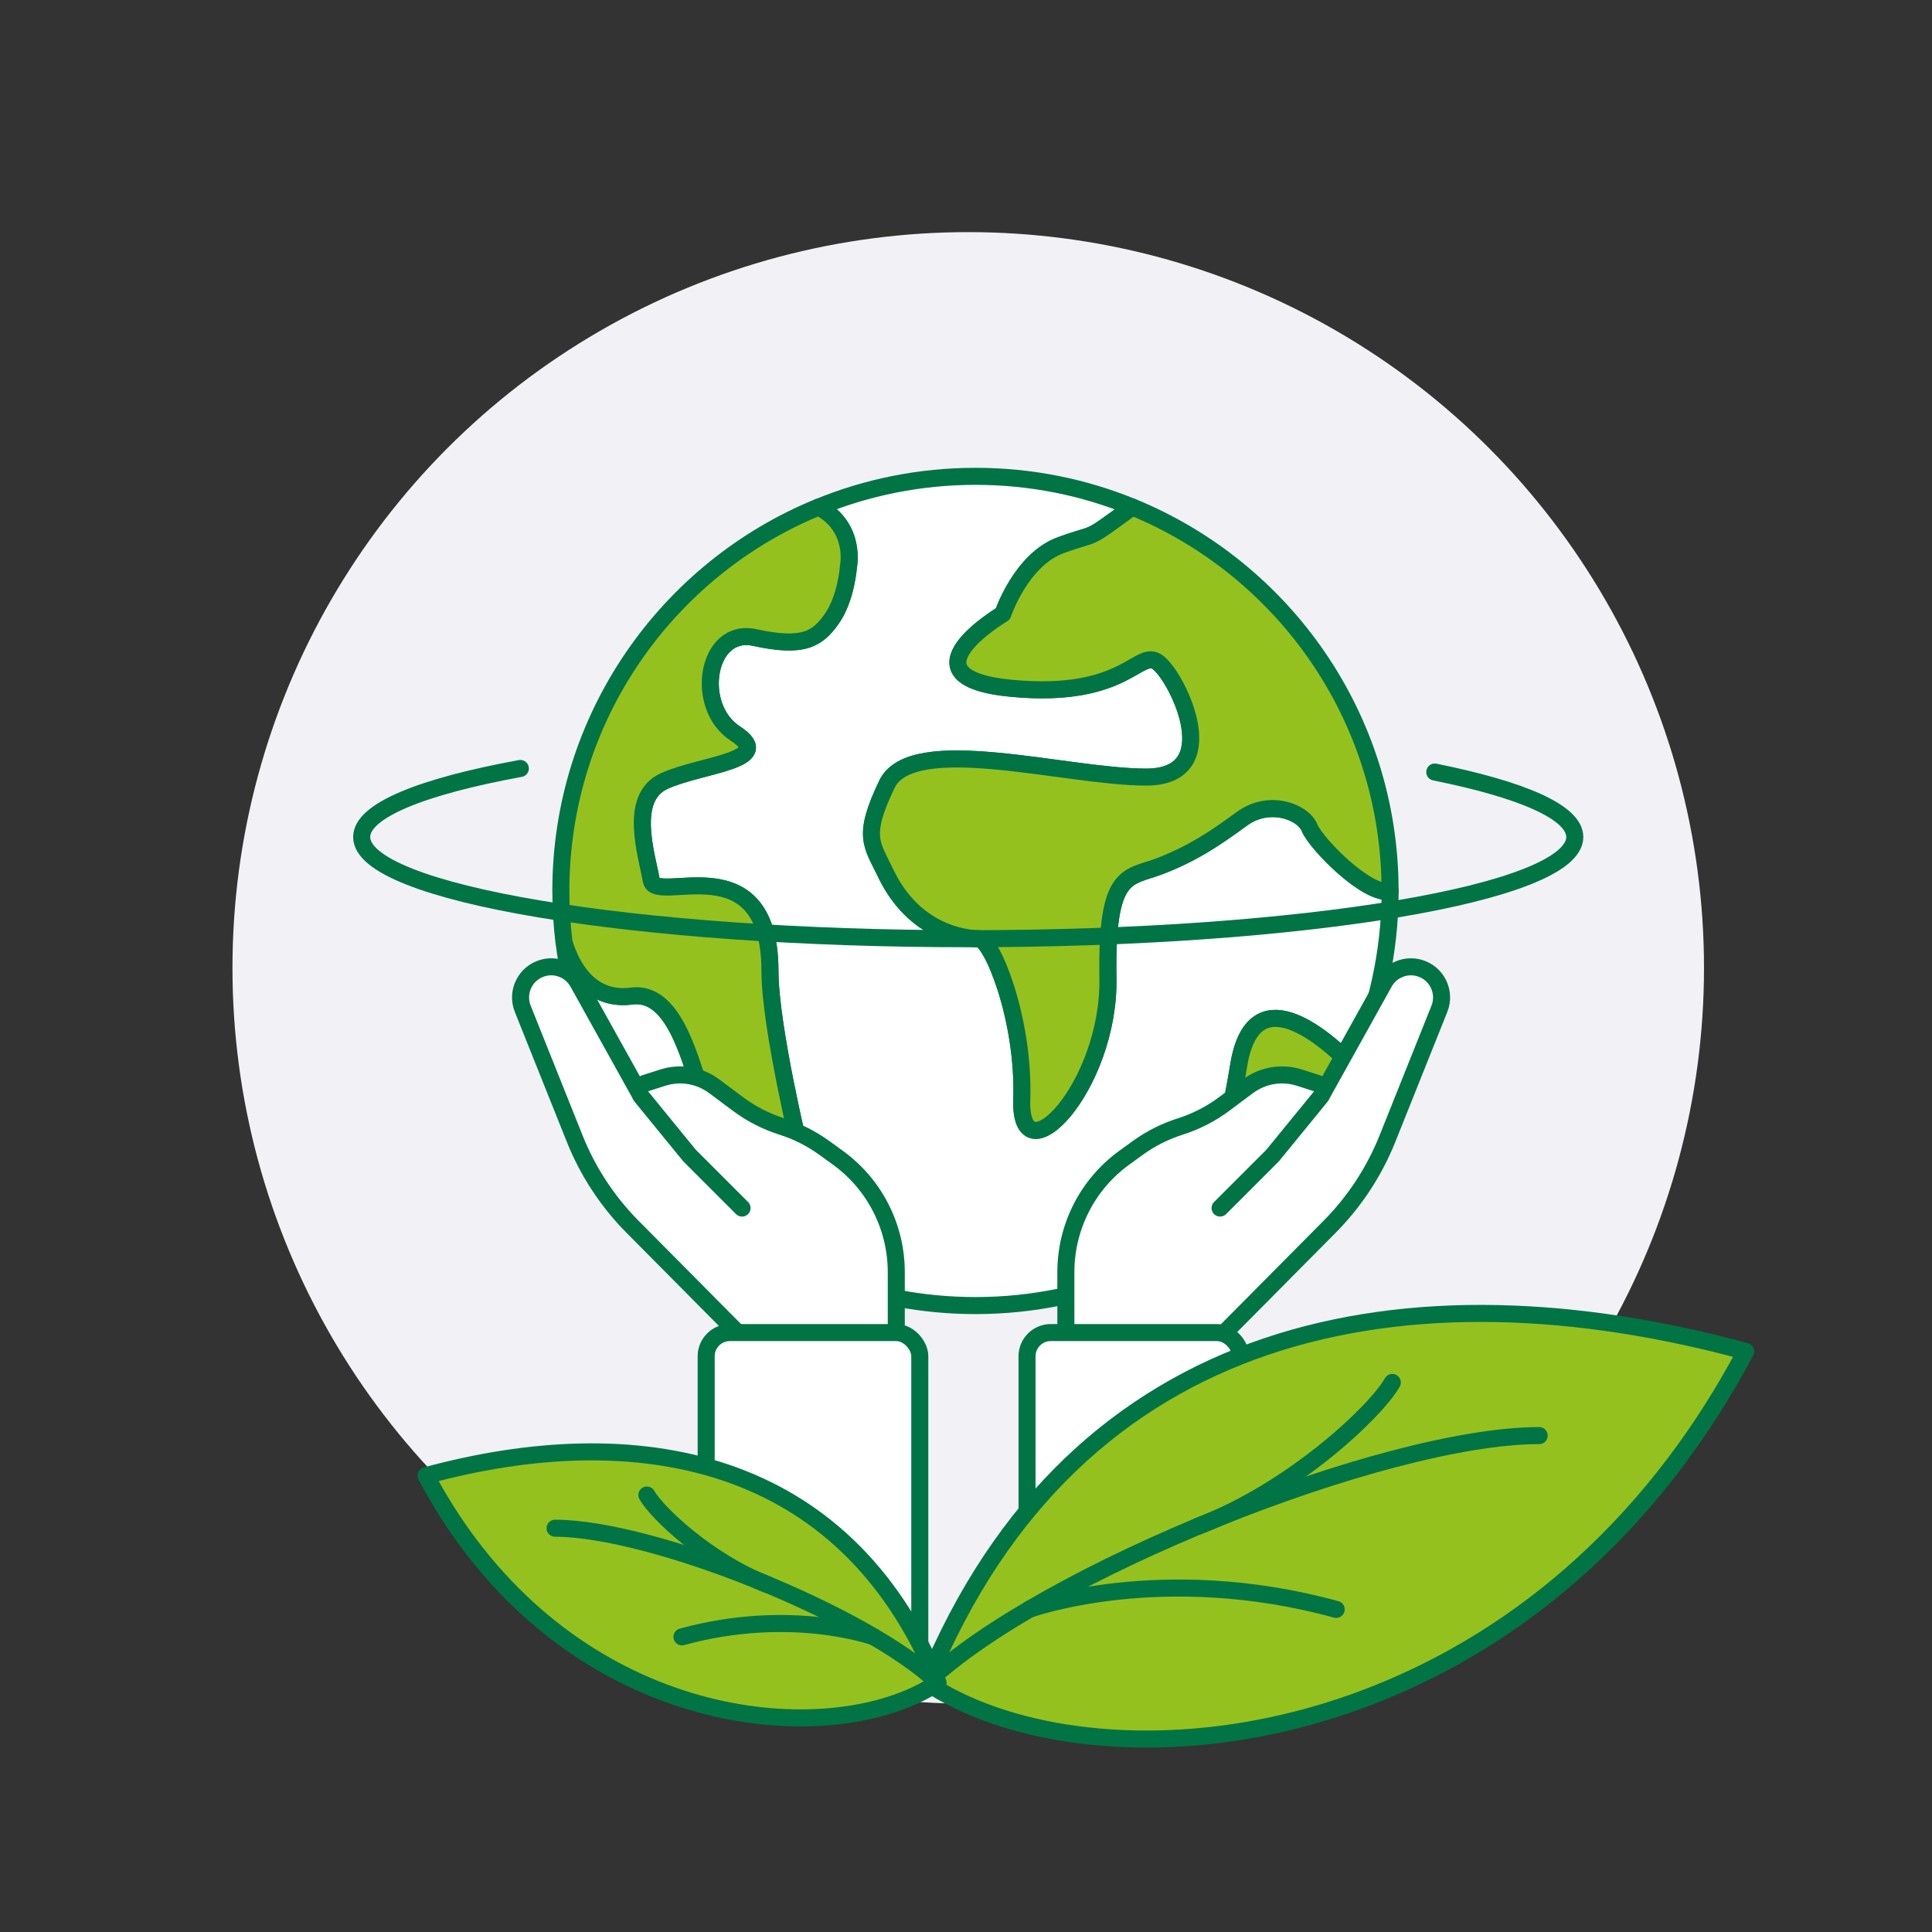
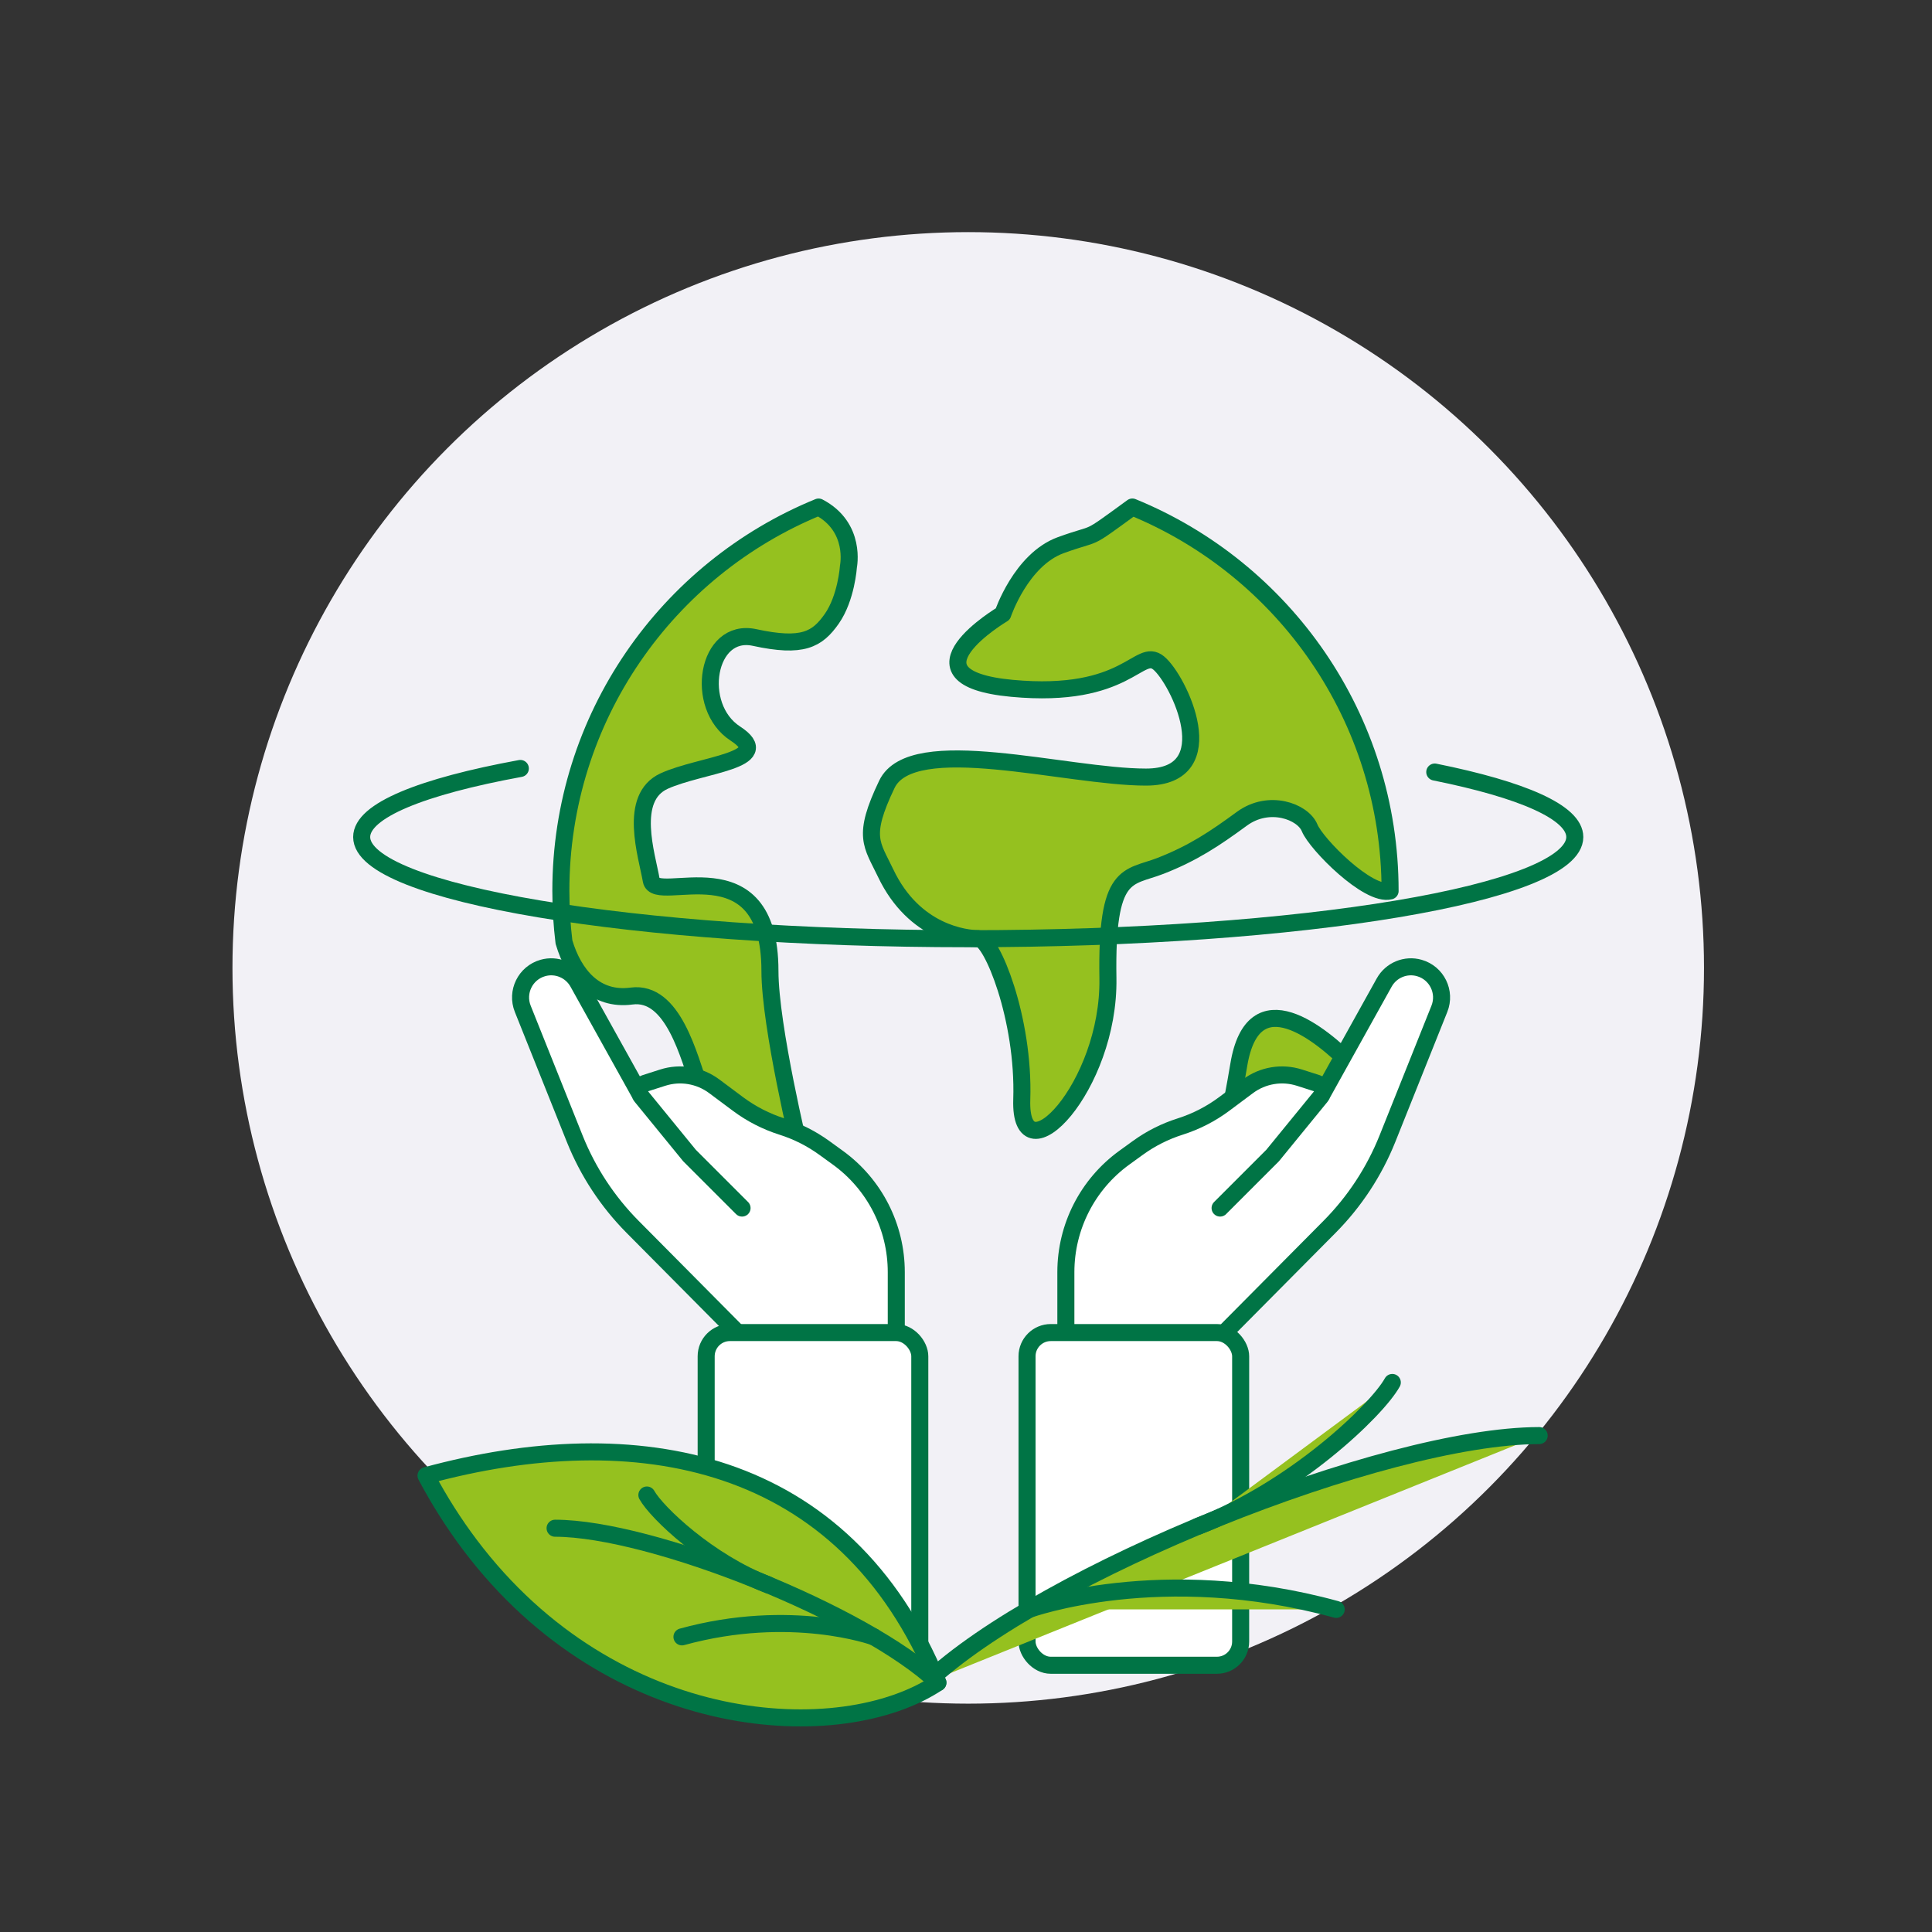
<svg xmlns="http://www.w3.org/2000/svg" id="Layer_2" viewBox="0 0 1133.86 1133.86">
  <rect x="0" y="0" width="1133.86" height="1133.86" fill="#333333" stroke="none" />
  <defs>
    <style>.cls-1{fill:#fff;}.cls-1,.cls-2,.cls-3{stroke:#007445;stroke-linecap:round;stroke-linejoin:round;stroke-width:10px;}.cls-2,.cls-4{fill:none;}.cls-3{fill:#95c11f;}.cls-5{fill:#f2f1f6;}</style>
  </defs>
  <g id="LEAF">
    <circle class="cls-5" cx="568.24" cy="568.04" r="431.81" />
    <rect class="cls-4" width="1133.86" height="1133.86" />
-     <path class="cls-1" d="m815.83,522.88c0,36.5-8.03,71.14-22.47,102.21-17.93-18.11-57.94-51.42-66.37.03-8.44,51.42-22.07,87.29,20,67.32-44.16,45.51-106.03,73.78-174.47,73.78-124.2,0-226.64-93-241.48-213.21,5.71,19.23,18.48,34.38,39.57,31.57,24.54-3.3,33.69,35.58,40.4,54.35,21.35,59.83,60.84,52.08,58.8,37.39,0,0-17.93-73.86-17.93-106.43,0-75.84-67.09-38.51-69.64-53.17-2.52-14.69-13.89-48.53,7.6-58.34,21.49-9.79,66.17-11.97,41.72-27.86-24.48-15.9-16.82-62.5,11.34-56.36,28.15,6.11,36.73,1.21,45.28-11.02,8.55-12.25,9.76-30.59,9.76-30.59,0,0,4.91-23.24-17.5-34.95,28.41-11.65,59.49-18.05,92.09-18.05s63.68,6.4,92.06,18.05c-29.24,21.32-18.62,13.89-42.01,22.38-23.39,8.52-34.03,40.4-34.03,40.4,0,0-62.73,37.22,5.34,43.62,68.04,6.37,74.41-24.48,86.12-14.89,11.71,9.56,39.34,66.98-7.43,66.98s-137.28-26.57-152.06,4.25c-14.78,30.85-8.81,35.1-.72,52.11,16.79,35.32,47.2,38.48,54.64,38.48s26.83,46.57,25.25,94.44c-1.55,47.84,51.62-7.46,50.56-71.25-1.06-63.79,11.68-58.48,30.82-65.91,19.14-7.46,31.91-16.01,47.84-27.69,15.96-11.65,35.81-4.22,39.72,5.37,3.9,9.56,34.46,40.35,47.23,37.02Z" />
    <path class="cls-3" d="m815.83,522.88c-12.77,3.33-43.33-27.46-47.23-37.02-3.9-9.58-23.76-17.02-39.72-5.37-15.93,11.68-28.7,20.23-47.84,27.69-19.14,7.43-31.88,2.12-30.82,65.91,1.06,63.79-52.11,119.09-50.56,71.25,1.58-47.86-17.79-94.44-25.25-94.44s-37.85-3.16-54.64-38.48c-8.09-17.02-14.06-21.26.72-52.11,14.78-30.82,105.26-4.25,152.06-4.25s19.14-57.42,7.43-66.98c-11.71-9.58-18.08,21.26-86.12,14.89-68.07-6.4-5.34-43.62-5.34-43.62,0,0,10.65-31.88,34.03-40.4,23.39-8.49,12.77-1.06,42.01-22.38,88.76,36.27,151.26,123.51,151.26,225.29Z" />
    <path class="cls-3" d="m497.93,332.54s-1.21,18.34-9.76,30.59c-8.55,12.22-17.13,17.13-45.28,11.02-28.15-6.14-35.81,40.46-11.34,56.36,24.45,15.9-20.23,18.08-41.72,27.86-21.49,9.81-10.13,43.65-7.6,58.34,2.55,14.66,69.64-22.67,69.64,53.17,0,32.57,17.93,106.43,17.93,106.43,2.04,14.69-37.45,22.44-58.8-37.39-6.72-18.77-15.87-57.65-40.4-54.35-21.09,2.81-33.86-12.34-39.57-31.57t-.03-.06c-1.21-9.84-1.84-19.89-1.84-30.07,0-101.78,62.5-189.02,151.26-225.29,22.41,11.71,17.5,34.95,17.5,34.95Z" />
    <path class="cls-3" d="m793.36,625.1c-11.56,25.05-27.32,47.78-46.31,67.32-.03,0-.03.03-.06.03-42.07,19.97-28.44-15.9-20-67.32,8.44-51.45,48.44-18.14,66.37-.03Z" />
    <line class="cls-2" x1="793.39" y1="625.13" x2="793.36" y2="625.1" />
    <path class="cls-1" d="m625.54,807.54v-60.97c0-26.55,12.73-51.5,34.23-67.09l7.98-5.78c7.57-5.49,15.97-9.73,24.88-12.55h0c9.29-2.95,18.02-7.42,25.83-13.25l13.93-10.39c8.68-6.47,19.94-8.35,30.25-5.05l10.22,3.27c3.3,1.06,4.5,5.11,2.31,7.79l-28.28,34.63-30.84,30.84,30.84-30.84,28.28-34.63,37.19-66.88c4.06-7.3,12.61-10.84,20.64-8.54h0c10.24,2.93,15.7,14.06,11.75,23.95l-30.48,76.2c-7.75,19.37-19.31,36.97-34,51.78l-62.88,63.38v52.96" />
    <rect class="cls-1" x="602.75" y="782.06" width="125.37" height="195.25" rx="13.92" ry="13.92" />
    <path class="cls-1" d="m526.01,807.54v-60.97c0-26.55-12.73-51.5-34.23-67.09l-7.98-5.78c-7.57-5.49-15.97-9.73-24.88-12.55h0c-9.29-2.95-18.02-7.42-25.83-13.25l-13.93-10.39c-8.68-6.47-19.94-8.35-30.25-5.05l-10.22,3.27c-3.3,1.06-4.5,5.11-2.31,7.79l28.28,34.63,30.84,30.84-30.84-30.84-28.28-34.63-37.19-66.88c-4.06-7.3-12.61-10.84-20.64-8.54h0c-10.24,2.93-15.7,14.06-11.75,23.95l30.48,76.2c7.75,19.37,19.31,36.97,34,51.78l62.88,63.38v52.96" />
    <rect class="cls-1" x="414.44" y="782.06" width="125.37" height="195.25" rx="13.92" ry="13.92" transform="translate(954.25 1759.37) rotate(-180)" />
    <path class="cls-2" d="m842.04,453.1c51.32,10.34,82.18,23.64,82.18,38.14,0,32.96-159.38,59.68-355.98,59.68s-355.98-26.72-355.98-59.68c0-15.51,35.28-29.63,93.12-40.24" />
-     <path class="cls-3" d="m543.86,987.52c90.16,60.16,304.23,50.05,439.43-129.39,14.77-19.6,28.6-41.23,41.23-65.01-196.53-53.41-393.07-19.23-480.65,194.4Z" />
    <path class="cls-3" d="m543.86,987.52c67.84-64.3,268.15-144.87,359.46-145" />
    <path class="cls-3" d="m603.96,944.53s77.61-28.2,180.23,0" />
    <path class="cls-3" d="m703.18,895.72c56.09-21.45,104.77-67.88,113.94-84.38" />
    <path class="cls-3" d="m550.44,987.52c-56.36,37.6-190.15,31.28-274.65-80.87-9.23-12.25-17.88-25.77-25.77-40.63,122.84-33.38,245.68-12.02,300.42,121.5Z" />
    <path class="cls-3" d="m550.44,987.52c-42.4-40.19-167.6-90.55-224.67-90.63" />
    <path class="cls-3" d="m512.88,960.65s-48.51-17.63-112.65,0" />
    <path class="cls-3" d="m450.86,930.14c-35.06-13.41-65.48-42.43-71.22-52.74" />
  </g>
</svg>